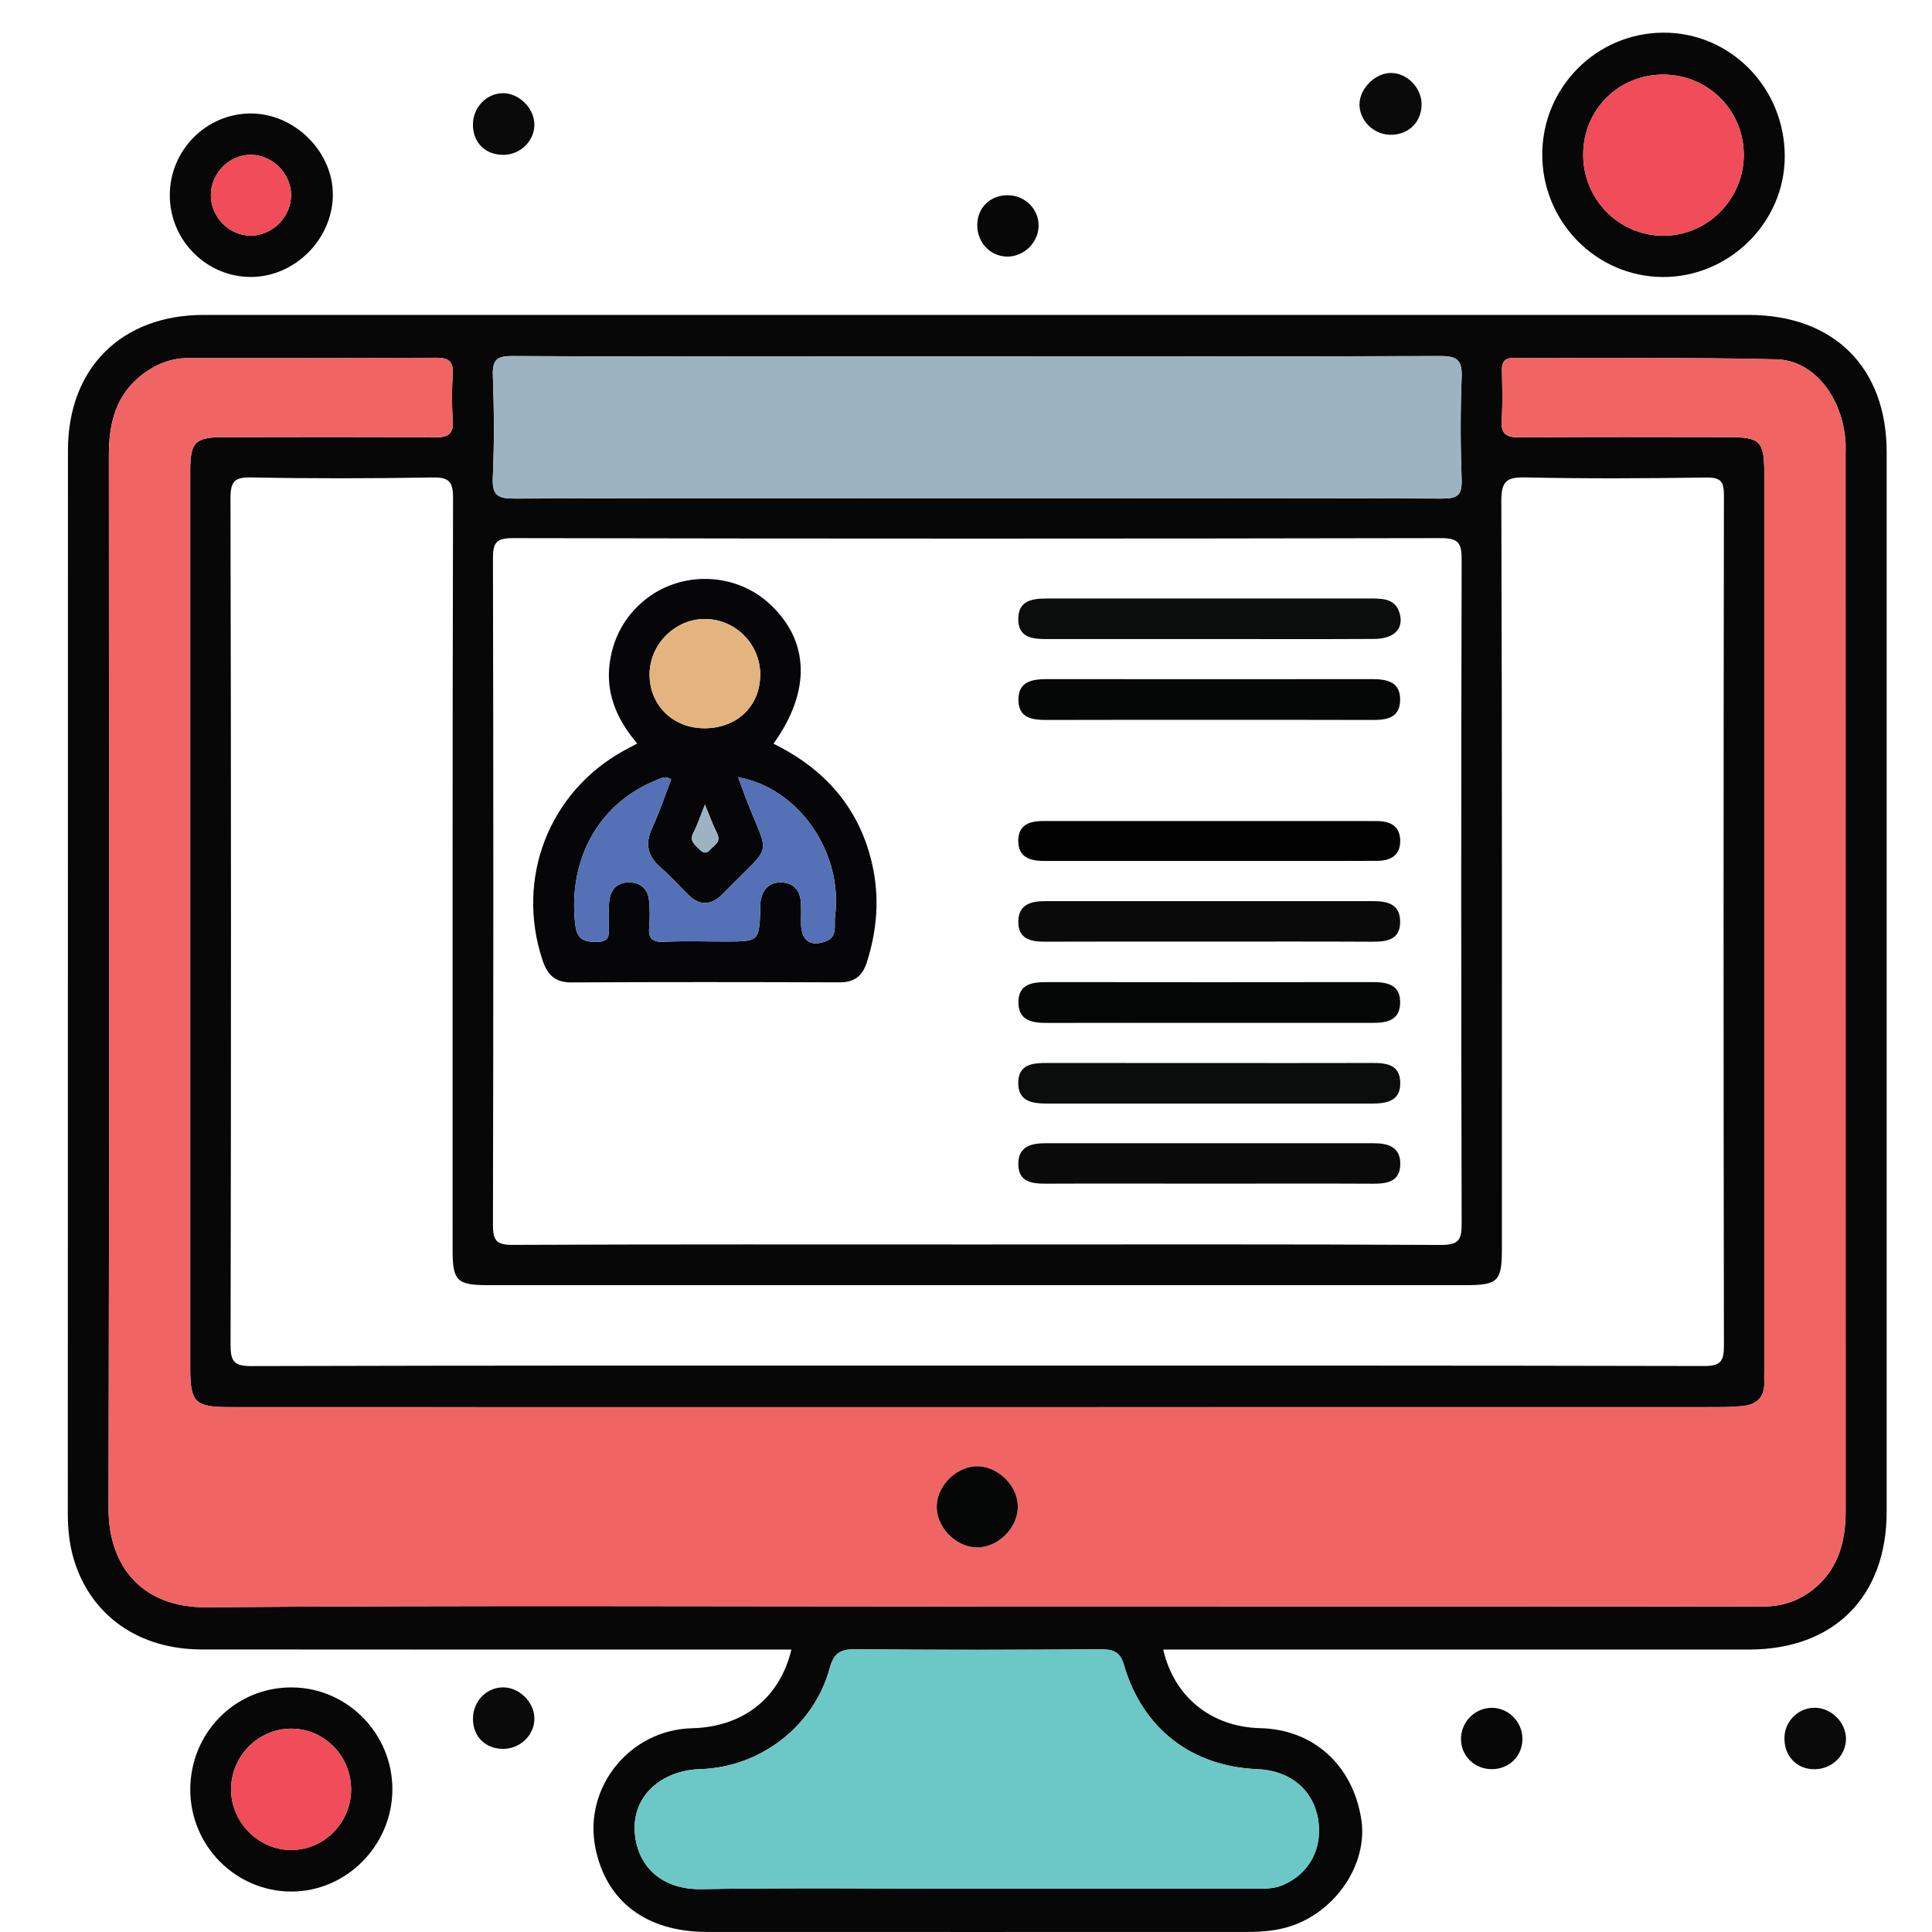
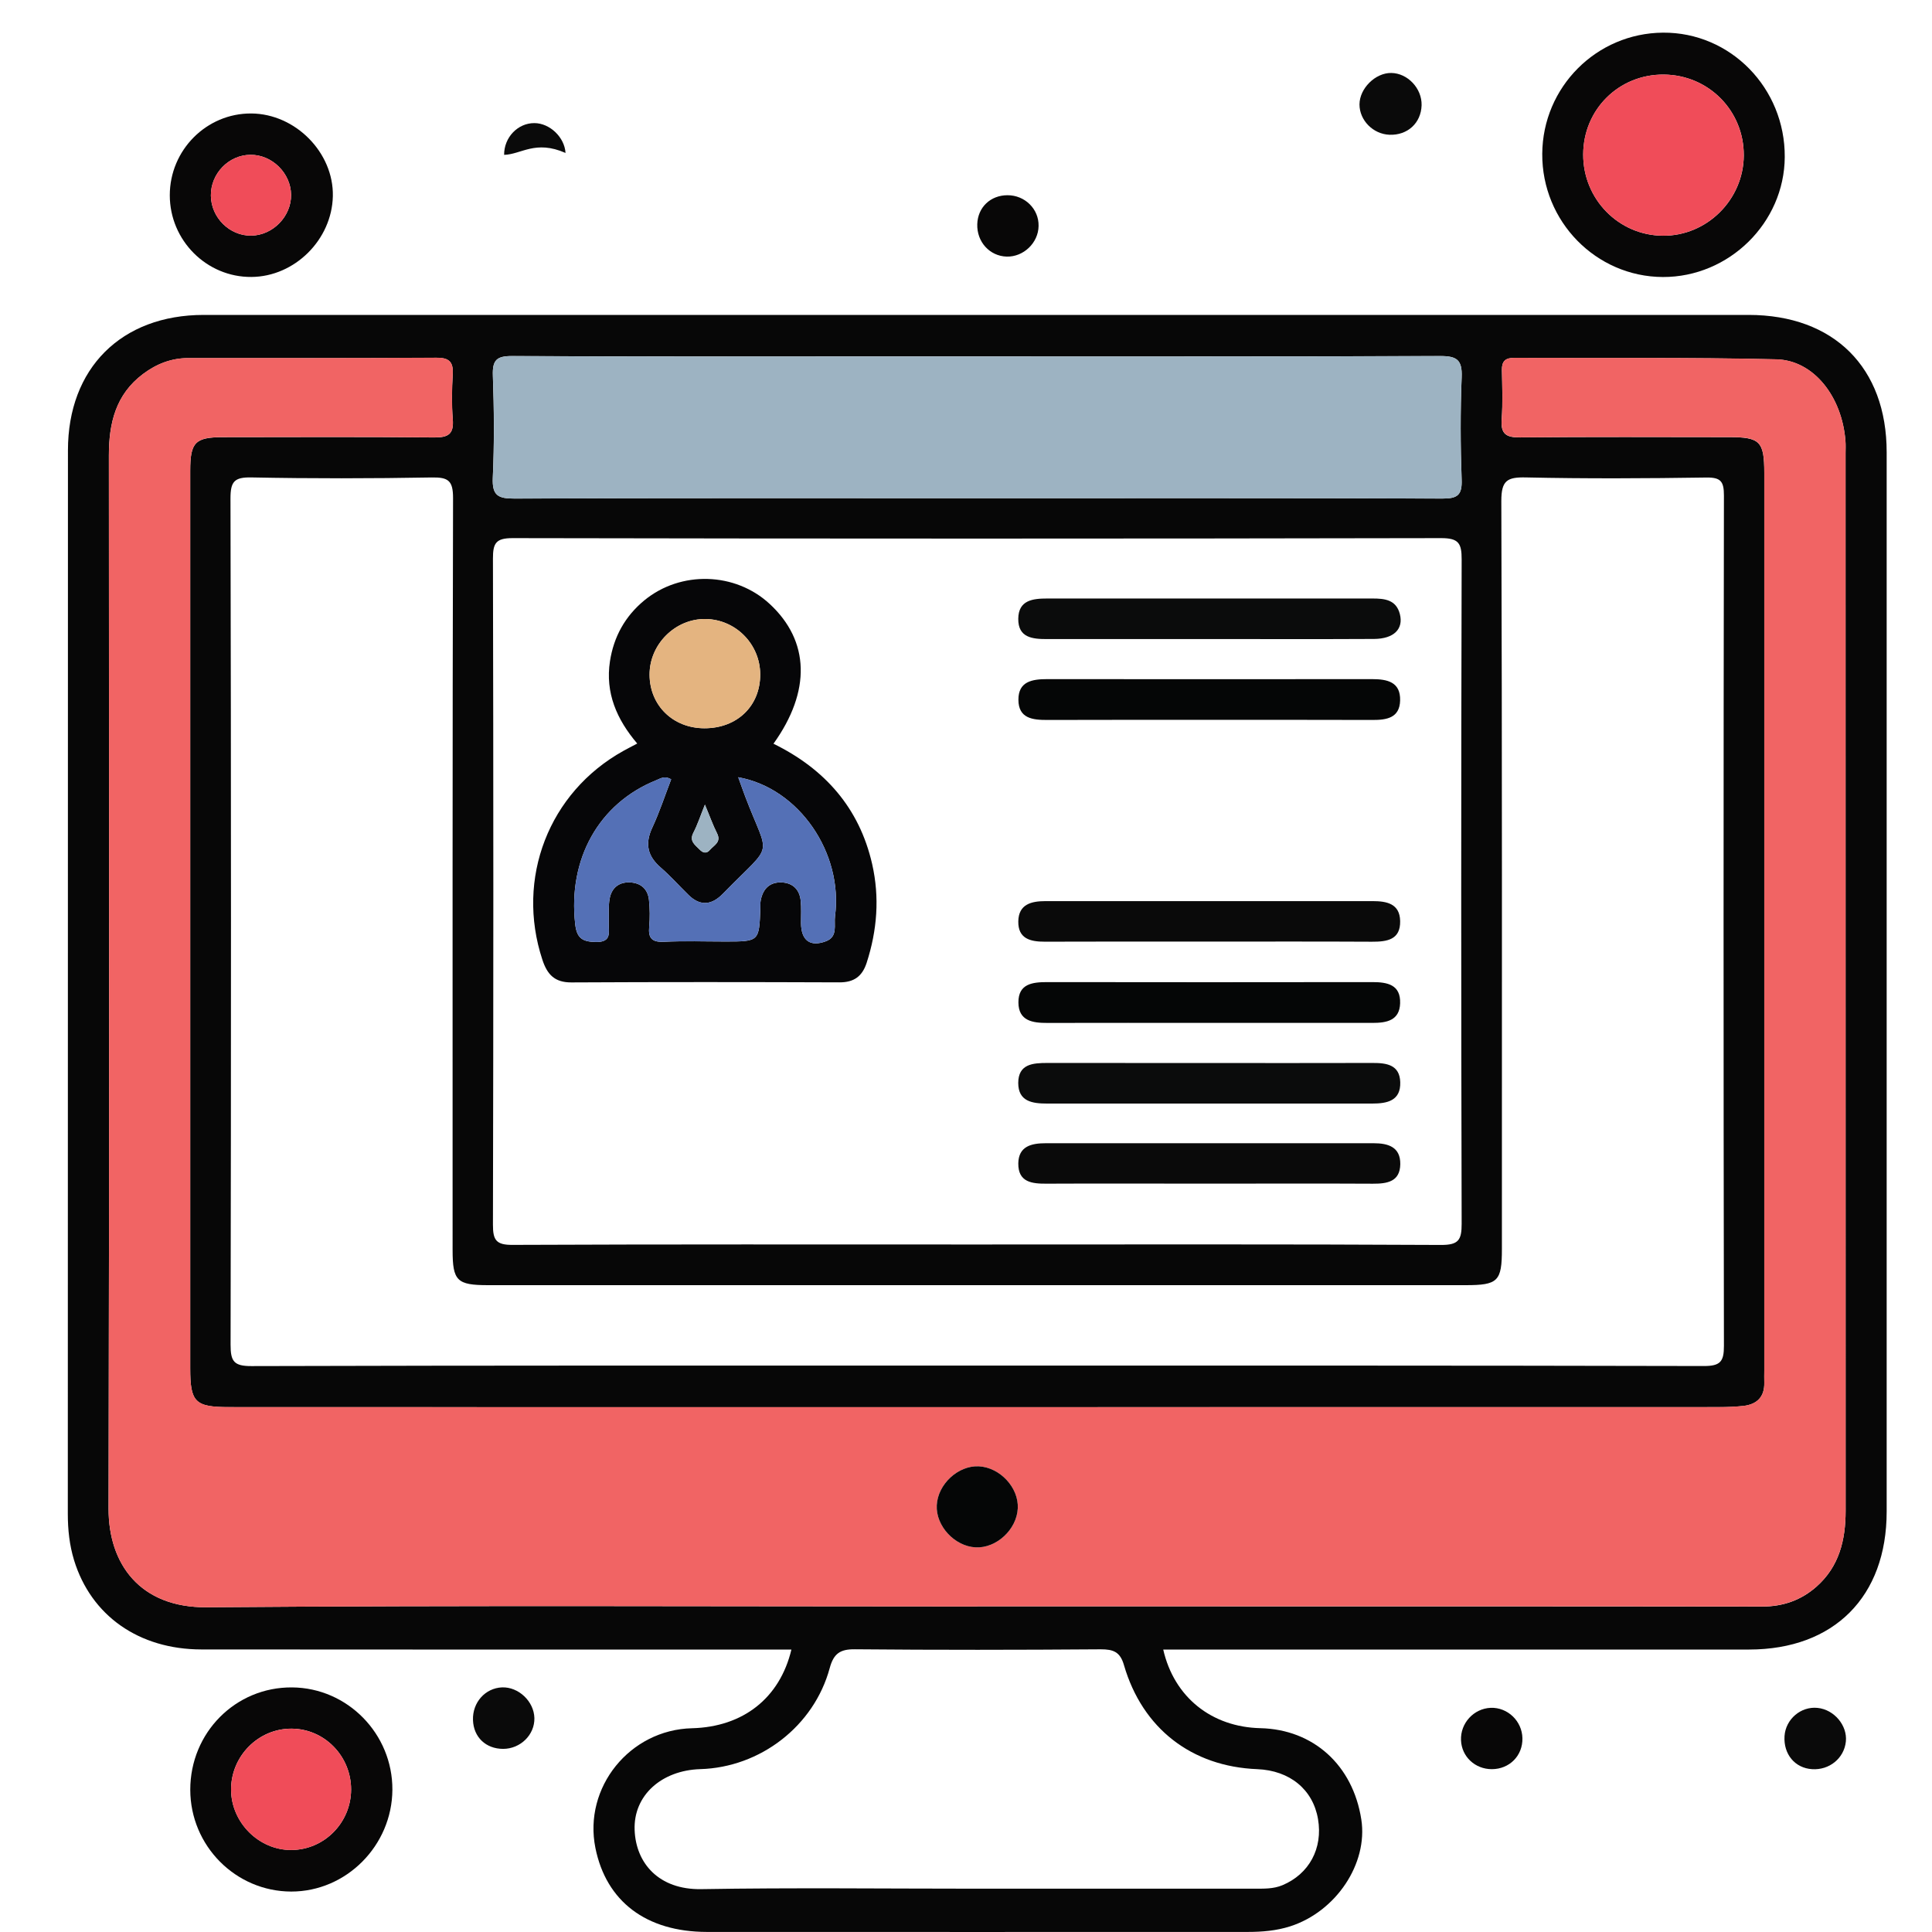
<svg xmlns="http://www.w3.org/2000/svg" version="1.1" id="Layer_1" x="0px" y="0px" width="60px" height="60px" viewBox="0 0 60 60" enable-background="new 0 0 60 60" xml:space="preserve">
  <g>
    <path fill-rule="evenodd" clip-rule="evenodd" fill="#070707" d="M24.578,51.228c-0.239,0-0.468,0-0.696,0   c-5.876,0-11.752,0.004-17.627-0.003c-1.944-0.002-3.427-1.051-3.955-2.772c-0.143-0.47-0.194-0.948-0.194-1.44   c0.004-11.009,0.001-22.018,0.004-33.027c0-2.549,1.657-4.205,4.216-4.206c12.727-0.002,25.454,0,38.181,0   c3.265,0,6.531-0.002,9.799,0c2.646,0.002,4.286,1.632,4.286,4.264c0.001,10.967,0.001,21.935,0,32.9   c0,2.642-1.634,4.281-4.27,4.284c-5.833,0.002-11.665,0-17.499,0c-0.23,0-0.459,0-0.698,0c0.338,1.481,1.503,2.407,3.016,2.442   c1.646,0.038,2.875,1.147,3.136,2.838c0.211,1.366-0.783,2.859-2.212,3.317c-0.426,0.136-0.867,0.173-1.314,0.173   c-5.6,0-11.2,0.004-16.8,0c-1.882-0.003-3.125-0.946-3.46-2.607c-0.379-1.881,1.066-3.673,3.002-3.719   C23.075,53.631,24.218,52.739,24.578,51.228z M30.35,49.89c0-0.001,0-0.001,0-0.003c1.76,0,3.521,0,5.281,0   c6.365,0.002,12.729-0.002,19.093,0.007c0.652,0,1.214-0.199,1.689-0.62c0.705-0.623,0.904-1.448,0.904-2.352   c-0.003-10.95-0.002-21.896-0.002-32.842c0-0.127,0.007-0.255-0.003-0.382c-0.104-1.372-0.98-2.51-2.149-2.538   c-2.713-0.065-5.43-0.033-8.145-0.045c-0.27-0.001-0.38,0.108-0.375,0.377c0.009,0.509,0.03,1.021-0.007,1.527   c-0.035,0.456,0.133,0.57,0.572,0.566c2.164-0.021,4.329-0.011,6.493-0.009c0.957,0,1.09,0.133,1.09,1.107   c0,9.292,0,18.585,0,27.878c0,0.126-0.004,0.254,0,0.382c0.011,0.44-0.227,0.669-0.641,0.72c-0.254,0.027-0.508,0.037-0.762,0.037   c-7.764,0.002-15.529,0.002-23.294,0.002c-7.659,0-15.317,0.002-22.976-0.002c-1.062,0-1.211-0.151-1.211-1.203   c0-9.293,0-18.584,0-27.876c0-0.888,0.152-1.043,1.026-1.044c2.185-0.002,4.37-0.013,6.555,0.009   c0.438,0.003,0.61-0.109,0.573-0.565c-0.037-0.463-0.029-0.934-0.001-1.399c0.022-0.387-0.117-0.513-0.506-0.511   c-2.567,0.015-5.134,0.012-7.701,0.01c-0.533,0-0.992,0.18-1.412,0.495c-0.85,0.637-1.06,1.532-1.06,2.529   C3.386,25.046,3.397,35.95,3.372,46.855c-0.003,1.709,0.97,3.077,3.048,3.06C14.395,49.851,22.373,49.89,30.35,49.89z    M30.302,38.649c4.816,0,9.632-0.012,14.447,0.014c0.544,0.002,0.646-0.149,0.644-0.662c-0.018-6.874-0.018-13.748,0-20.621   c0.002-0.51-0.093-0.669-0.642-0.668c-9.611,0.019-19.221,0.019-28.832,0c-0.52,0-0.611,0.158-0.61,0.635   c0.016,6.895,0.016,13.79,0,20.684c-0.001,0.477,0.094,0.634,0.61,0.63C20.713,38.64,25.508,38.649,30.302,38.649z M30.332,42.409   c7.529,0,15.058-0.003,22.588,0.014c0.504,0,0.62-0.136,0.618-0.626c-0.015-8.802-0.014-17.604,0-26.406   c0-0.437-0.093-0.567-0.547-0.561c-1.866,0.028-3.734,0.038-5.6-0.003c-0.587-0.013-0.767,0.096-0.766,0.734   c0.026,7.742,0.018,15.483,0.018,23.225c0,1.007-0.12,1.126-1.131,1.126c-10.116,0-20.234,0-30.352,0   c-0.969,0-1.104-0.133-1.104-1.089c0-7.784-0.006-15.568,0.014-23.353c0.001-0.546-0.148-0.65-0.662-0.642   c-1.866,0.033-3.733,0.036-5.599-0.001c-0.533-0.01-0.652,0.128-0.651,0.655C7.178,24.241,7.178,33,7.161,41.763   c-0.001,0.514,0.103,0.664,0.646,0.662C15.315,42.404,22.824,42.409,30.332,42.409z M30.355,15.472   c4.813,0,9.625-0.007,14.438,0.011c0.475,0.002,0.617-0.11,0.599-0.593c-0.038-1.058-0.042-2.121,0.001-3.179   c0.021-0.54-0.153-0.656-0.674-0.654c-5.725,0.019-11.447,0.012-17.173,0.012c-3.88,0-7.761,0.008-11.641-0.012   c-0.479-0.002-0.615,0.123-0.599,0.602c0.038,1.058,0.046,2.121-0.002,3.178c-0.024,0.553,0.164,0.649,0.675,0.646   C20.771,15.464,25.564,15.472,30.355,15.472z M30.303,58.655c2.883,0,5.766,0,8.649-0.001c0.296,0,0.589,0.012,0.875-0.107   c0.827-0.346,1.261-1.141,1.105-2.055c-0.157-0.917-0.875-1.508-1.886-1.549c-2.035-0.08-3.566-1.26-4.14-3.23   c-0.118-0.415-0.332-0.493-0.725-0.492c-2.543,0.019-5.088,0.022-7.632-0.001c-0.467-0.006-0.662,0.141-0.782,0.585   c-0.487,1.798-2.154,3.083-4.02,3.137c-1.201,0.038-2.08,0.815-2.038,1.893c0.039,1.025,0.746,1.855,2.068,1.834   C24.62,58.621,27.462,58.655,30.303,58.655z" />
    <path fill-rule="evenodd" clip-rule="evenodd" fill="#080707" d="M47.896,4.777c0.013-2.073,1.683-3.748,3.75-3.763   c2.095-0.015,3.794,1.721,3.781,3.863c-0.011,2.041-1.73,3.732-3.786,3.726C49.565,8.594,47.883,6.876,47.896,4.777z M51.671,2.316   c-1.396-0.011-2.499,1.083-2.503,2.479c-0.005,1.389,1.098,2.515,2.474,2.526c1.366,0.011,2.506-1.119,2.513-2.493   C54.162,3.439,53.062,2.327,51.671,2.316z" />
    <path fill-rule="evenodd" clip-rule="evenodd" fill="#080707" d="M5.909,55.583c-0.001-1.776,1.408-3.194,3.164-3.179   c1.721,0.014,3.122,1.444,3.113,3.179c-0.01,1.734-1.432,3.163-3.143,3.161C7.318,58.74,5.911,57.323,5.909,55.583z M10.904,55.576   c0.001-1.033-0.821-1.881-1.839-1.891c-1.04-0.012-1.9,0.857-1.889,1.908c0.011,1.015,0.871,1.869,1.875,1.86   C10.072,57.447,10.902,56.604,10.904,55.576z" />
    <path fill-rule="evenodd" clip-rule="evenodd" fill="#080707" d="M5.273,6.064c0-1.404,1.141-2.549,2.531-2.54   c1.371,0.009,2.562,1.216,2.533,2.568s-1.185,2.5-2.529,2.509C6.418,8.612,5.273,7.467,5.273,6.064z M7.802,7.318   c0.672-0.01,1.246-0.597,1.238-1.269C9.032,5.375,8.446,4.8,7.775,4.808C7.101,4.814,6.541,5.393,6.549,6.076   C6.556,6.758,7.13,7.327,7.802,7.318z" />
    <path fill-rule="evenodd" clip-rule="evenodd" fill="#0A0A0A" d="M43.207,2.266c0.509,0.006,0.956,0.481,0.942,1.002   c-0.016,0.553-0.437,0.939-0.999,0.917c-0.507-0.02-0.929-0.447-0.93-0.941C42.221,2.747,42.713,2.259,43.207,2.266z" />
    <path fill-rule="evenodd" clip-rule="evenodd" fill="#0A0A0A" d="M56.274,54.943c-0.532-0.034-0.89-0.467-0.854-1.028   c0.035-0.524,0.507-0.928,1.025-0.875c0.516,0.052,0.931,0.545,0.88,1.044C57.272,54.603,56.812,54.98,56.274,54.943z" />
-     <path fill-rule="evenodd" clip-rule="evenodd" fill="#0A0A0A" d="M15.656,4.809c-0.568,0.013-0.964-0.367-0.969-0.929   c-0.004-0.541,0.424-0.989,0.941-0.986c0.479,0.002,0.938,0.442,0.966,0.927C16.626,4.338,16.19,4.795,15.656,4.809z" />
+     <path fill-rule="evenodd" clip-rule="evenodd" fill="#0A0A0A" d="M15.656,4.809c-0.004-0.541,0.424-0.989,0.941-0.986c0.479,0.002,0.938,0.442,0.966,0.927C16.626,4.338,16.19,4.795,15.656,4.809z" />
    <path fill-rule="evenodd" clip-rule="evenodd" fill="#0A0A0A" d="M16.596,53.355c0.013,0.518-0.432,0.956-0.968,0.958   c-0.538,0-0.921-0.362-0.939-0.894c-0.02-0.546,0.379-0.995,0.904-1.016C16.104,52.385,16.583,52.838,16.596,53.355z" />
    <path fill-rule="evenodd" clip-rule="evenodd" fill="#080707" d="M47.28,53.981c0.012,0.543-0.402,0.962-0.951,0.962   c-0.519,0-0.935-0.388-0.956-0.896c-0.024-0.531,0.396-0.988,0.923-1.009C46.82,53.019,47.27,53.449,47.28,53.981z" />
    <path fill-rule="evenodd" clip-rule="evenodd" fill="#080707" d="M32.254,7.019c-0.007,0.523-0.468,0.964-0.991,0.95   c-0.529-0.016-0.931-0.459-0.913-1.008c0.016-0.522,0.41-0.898,0.939-0.898C31.831,6.062,32.266,6.493,32.254,7.019z" />
    <path fill-rule="evenodd" clip-rule="evenodd" fill="#F16464" d="M30.35,49.89c-7.977,0-15.955-0.039-23.93,0.025   c-2.078,0.018-3.052-1.351-3.048-3.06C3.397,35.95,3.386,25.046,3.382,14.142c0-0.997,0.21-1.892,1.06-2.529   c0.42-0.315,0.879-0.495,1.412-0.495c2.567,0.002,5.134,0.005,7.701-0.01c0.389-0.002,0.528,0.124,0.506,0.511   c-0.027,0.466-0.035,0.936,0.001,1.399c0.037,0.456-0.135,0.569-0.573,0.565c-2.185-0.021-4.37-0.011-6.555-0.009   c-0.874,0-1.025,0.156-1.026,1.044c0,9.292,0,18.583,0,27.876c0,1.052,0.149,1.203,1.211,1.203   c7.659,0.004,15.317,0.002,22.976,0.002c7.765,0,15.53,0,23.294-0.002c0.254,0,0.508-0.01,0.762-0.037   c0.414-0.051,0.651-0.279,0.641-0.72c-0.004-0.128,0-0.256,0-0.382c0-9.293,0-18.585,0-27.878c0-0.974-0.133-1.107-1.09-1.107   c-2.164-0.001-4.329-0.012-6.493,0.009c-0.439,0.004-0.607-0.111-0.572-0.566c0.037-0.506,0.016-1.018,0.007-1.527   c-0.005-0.269,0.105-0.378,0.375-0.377c2.715,0.013,5.432-0.02,8.145,0.045c1.169,0.028,2.046,1.166,2.149,2.538   c0.01,0.127,0.003,0.255,0.003,0.382c0,10.947-0.001,21.892,0.002,32.842c0,0.903-0.199,1.729-0.904,2.352   c-0.476,0.421-1.037,0.62-1.689,0.62c-6.363-0.009-12.728-0.005-19.093-0.007c-1.761,0-3.521,0-5.281,0   C30.35,49.889,30.35,49.889,30.35,49.89z M30.301,48.055c0.642,0.031,1.274-0.551,1.307-1.21c0.034-0.644-0.552-1.272-1.21-1.307   c-0.64-0.032-1.274,0.553-1.306,1.21C29.059,47.388,29.646,48.021,30.301,48.055z" />
    <path fill-rule="evenodd" clip-rule="evenodd" fill="#9DB3C2" d="M30.355,15.472c-4.792,0-9.584-0.008-14.375,0.012   c-0.511,0.002-0.699-0.094-0.675-0.646c0.049-1.058,0.041-2.12,0.002-3.178c-0.017-0.479,0.119-0.604,0.599-0.602   c3.88,0.02,7.76,0.012,11.641,0.012c5.726,0,11.448,0.006,17.173-0.012c0.521-0.002,0.695,0.114,0.674,0.654   c-0.043,1.059-0.039,2.121-0.001,3.179c0.019,0.483-0.124,0.595-0.599,0.593C39.98,15.465,35.168,15.472,30.355,15.472z" />
-     <path fill-rule="evenodd" clip-rule="evenodd" fill="#6BC8C6" d="M30.303,58.655c-2.841,0-5.683-0.034-8.522,0.013   c-1.322,0.021-2.029-0.809-2.068-1.834c-0.042-1.077,0.837-1.854,2.038-1.893c1.866-0.054,3.533-1.339,4.02-3.137   c0.12-0.444,0.315-0.591,0.782-0.585c2.543,0.023,5.089,0.02,7.632,0.001c0.393-0.001,0.606,0.077,0.725,0.492   c0.573,1.971,2.104,3.15,4.14,3.23c1.011,0.041,1.729,0.632,1.886,1.549c0.155,0.914-0.278,1.709-1.105,2.055   c-0.286,0.119-0.579,0.107-0.875,0.107C36.068,58.655,33.186,58.655,30.303,58.655z" />
    <path fill-rule="evenodd" clip-rule="evenodd" fill="#F04C59" d="M51.671,2.316c1.391,0.011,2.491,1.123,2.483,2.511   c-0.007,1.374-1.146,2.504-2.513,2.493c-1.376-0.011-2.479-1.137-2.474-2.526C49.172,3.399,50.275,2.306,51.671,2.316z" />
    <path fill-rule="evenodd" clip-rule="evenodd" fill="#F04C59" d="M10.904,55.576c-0.002,1.028-0.833,1.871-1.853,1.878   c-1.005,0.009-1.865-0.846-1.875-1.86c-0.011-1.051,0.85-1.92,1.889-1.908C10.083,53.695,10.906,54.543,10.904,55.576z" />
    <path fill-rule="evenodd" clip-rule="evenodd" fill="#F04C59" d="M7.802,7.318C7.13,7.327,6.556,6.758,6.549,6.076   C6.541,5.393,7.101,4.814,7.775,4.808C8.446,4.8,9.032,5.375,9.04,6.049C9.047,6.721,8.474,7.308,7.802,7.318z" />
    <path fill-rule="evenodd" clip-rule="evenodd" fill="#050606" d="M30.301,48.055c-0.656-0.033-1.242-0.667-1.209-1.307   c0.032-0.657,0.666-1.242,1.306-1.21c0.658,0.034,1.244,0.663,1.21,1.307C31.575,47.504,30.943,48.086,30.301,48.055z" />
    <path fill-rule="evenodd" clip-rule="evenodd" fill="#060608" d="M24.021,23.097c1.59,0.78,2.667,1.991,3.065,3.739   c0.235,1.035,0.155,2.058-0.172,3.067c-0.137,0.42-0.395,0.607-0.845,0.605c-2.774-0.01-5.55-0.013-8.325,0.002   c-0.52,0.002-0.749-0.246-0.9-0.705c-0.832-2.523,0.197-5.197,2.515-6.485c0.128-0.072,0.259-0.137,0.431-0.229   c-0.638-0.749-0.997-1.577-0.847-2.556c0.118-0.762,0.47-1.398,1.067-1.89c1.132-0.931,2.828-0.88,3.897,0.114   C25.145,19.907,25.191,21.465,24.021,23.097z M22.926,24.138c0.089,0.245,0.151,0.423,0.218,0.6   c0.749,1.969,0.914,1.368-0.662,2.986c-0.03,0.03-0.06,0.06-0.091,0.089c-0.342,0.316-0.68,0.303-1.008-0.019   c-0.288-0.281-0.556-0.585-0.86-0.848c-0.412-0.355-0.501-0.738-0.267-1.24c0.228-0.489,0.396-1.005,0.588-1.503   c-0.211-0.123-0.338-0.022-0.469,0.03c-1.78,0.717-2.74,2.45-2.512,4.464c0.049,0.435,0.216,0.55,0.639,0.558   c0.509,0.009,0.394-0.308,0.404-0.584c0.008-0.254-0.018-0.513,0.027-0.761c0.059-0.33,0.283-0.521,0.63-0.506   c0.342,0.015,0.557,0.208,0.592,0.549c0.028,0.274,0.032,0.553,0.006,0.827c-0.032,0.354,0.082,0.485,0.454,0.468   c0.635-0.03,1.271-0.008,1.908-0.008c1.053,0,1.053,0,1.09-1.028c0.003-0.085-0.004-0.172,0.012-0.254   c0.071-0.359,0.282-0.571,0.659-0.553c0.343,0.018,0.546,0.225,0.582,0.563c0.025,0.23,0.009,0.465,0.01,0.698   c0.005,0.541,0.282,0.751,0.776,0.565c0.375-0.142,0.245-0.507,0.28-0.774C26.193,26.494,24.813,24.473,22.926,24.138z    M21.872,22.617c1.021,0.003,1.743-0.695,1.737-1.679c-0.006-0.935-0.759-1.698-1.691-1.714c-0.944-0.017-1.749,0.783-1.745,1.731   C20.178,21.908,20.898,22.613,21.872,22.617z M21.892,24.989c-0.141,0.349-0.229,0.622-0.358,0.872   c-0.138,0.267,0.057,0.38,0.195,0.524c0.098,0.103,0.212,0.136,0.318,0.011c0.126-0.148,0.361-0.239,0.222-0.516   C22.138,25.622,22.042,25.346,21.892,24.989z" />
    <path fill-rule="evenodd" clip-rule="evenodd" fill="#0B0C0C" d="M37.533,19.846c-1.673,0-3.346-0.001-5.016,0.001   c-0.456,0.001-0.9-0.043-0.894-0.631c0.006-0.581,0.454-0.629,0.904-0.629c3.365,0.001,6.73,0,10.095,0   c0.379,0,0.737,0.036,0.852,0.483c0.119,0.465-0.187,0.769-0.8,0.773C40.962,19.852,39.248,19.846,37.533,19.846z" />
    <path fill-rule="evenodd" clip-rule="evenodd" fill="#0B0C0C" d="M37.605,33.013c1.672,0,3.344,0.003,5.016-0.002   c0.437-0.002,0.849,0.053,0.865,0.598c0.017,0.58-0.408,0.663-0.872,0.663c-3.363-0.001-6.729-0.001-10.095,0   c-0.453,0-0.897-0.06-0.897-0.64c0.002-0.589,0.454-0.621,0.905-0.621C34.219,33.014,35.912,33.013,37.605,33.013z" />
    <path fill-rule="evenodd" clip-rule="evenodd" fill="#0A0A0A" d="M37.529,29.242c-1.693,0-3.388-0.004-5.08,0.003   c-0.454,0.002-0.834-0.094-0.825-0.632c0.01-0.532,0.404-0.628,0.847-0.628c3.386,0.002,6.772,0.002,10.158,0   c0.438,0,0.843,0.079,0.854,0.617c0.013,0.586-0.41,0.646-0.876,0.644C40.914,29.237,39.222,29.242,37.529,29.242z" />
    <path fill-rule="evenodd" clip-rule="evenodd" fill="#0A0A0A" d="M37.543,36.759c-1.677,0-3.354-0.007-5.028,0.001   c-0.461,0.004-0.897-0.039-0.891-0.629c0.008-0.536,0.41-0.627,0.852-0.627c3.395,0.002,6.788,0.002,10.185,0   c0.447,0,0.834,0.114,0.826,0.652c-0.009,0.544-0.408,0.607-0.853,0.605C40.937,36.752,39.238,36.759,37.543,36.759z" />
    <path fill-rule="evenodd" clip-rule="evenodd" fill="#050606" d="M37.543,31.767c-1.673,0-3.344-0.004-5.016,0.001   c-0.459,0.002-0.897-0.063-0.899-0.636c-0.004-0.579,0.433-0.632,0.894-0.632c3.365,0.005,6.729,0.005,10.094,0   c0.471-0.001,0.886,0.079,0.866,0.659c-0.017,0.535-0.421,0.609-0.86,0.608C40.928,31.765,39.235,31.767,37.543,31.767z" />
    <path fill-rule="evenodd" clip-rule="evenodd" fill="#050606" d="M37.545,22.356c-1.672,0-3.344-0.003-5.017,0.003   c-0.457,0.002-0.898-0.046-0.9-0.625c-0.004-0.573,0.429-0.643,0.891-0.643c3.365,0.003,6.73,0.003,10.095,0   c0.469,0,0.884,0.087,0.868,0.664c-0.014,0.541-0.417,0.606-0.858,0.604C40.931,22.353,39.237,22.356,37.545,22.356z" />
-     <path fill-rule="evenodd" clip-rule="evenodd" fill="#010101" d="M37.607,25.498c1.568,0,3.137,0,4.704,0   c0.148,0,0.297,0.001,0.445,0.001c0.413,0,0.722,0.148,0.729,0.606c0.006,0.457-0.296,0.626-0.708,0.629   c-0.87,0.006-1.738,0.003-2.607,0.003c-2.437,0-4.874,0-7.312,0c-0.147,0-0.296,0-0.443,0c-0.423,0-0.786-0.111-0.792-0.612   c-0.007-0.499,0.339-0.63,0.771-0.627c0.465,0.001,0.931,0,1.399,0C35.066,25.498,36.336,25.498,37.607,25.498z" />
    <path fill-rule="evenodd" clip-rule="evenodd" fill="#5470B6" d="M22.926,24.138c1.887,0.335,3.267,2.356,3.006,4.318   c-0.035,0.267,0.095,0.632-0.28,0.774c-0.494,0.187-0.771-0.024-0.776-0.565c-0.001-0.233,0.016-0.468-0.01-0.698   c-0.036-0.338-0.239-0.544-0.582-0.563c-0.377-0.019-0.588,0.193-0.659,0.553c-0.016,0.082-0.008,0.169-0.012,0.254   c-0.037,1.028-0.037,1.028-1.09,1.028c-0.636,0-1.273-0.021-1.908,0.008c-0.372,0.017-0.486-0.115-0.454-0.468   c0.026-0.274,0.022-0.553-0.006-0.827c-0.035-0.34-0.25-0.534-0.592-0.549c-0.347-0.015-0.571,0.176-0.63,0.506   c-0.045,0.248-0.019,0.507-0.027,0.761c-0.01,0.276,0.105,0.593-0.404,0.584c-0.422-0.007-0.589-0.123-0.639-0.558   c-0.228-2.014,0.732-3.747,2.512-4.464c0.131-0.053,0.258-0.153,0.469-0.03c-0.192,0.498-0.36,1.014-0.588,1.503   c-0.234,0.502-0.145,0.885,0.267,1.24c0.304,0.263,0.572,0.567,0.86,0.848c0.328,0.322,0.666,0.335,1.008,0.019   c0.031-0.029,0.061-0.059,0.091-0.089c1.575-1.618,1.411-1.017,0.662-2.986C23.077,24.561,23.015,24.382,22.926,24.138z" />
    <path fill-rule="evenodd" clip-rule="evenodd" fill="#E4B480" d="M21.872,22.617c-0.974-0.003-1.694-0.708-1.699-1.662   c-0.004-0.948,0.8-1.748,1.745-1.731c0.932,0.016,1.686,0.779,1.691,1.714C23.615,21.921,22.894,22.62,21.872,22.617z" />
    <path fill-rule="evenodd" clip-rule="evenodd" fill="#9DB3C2" d="M21.892,24.989c0.149,0.357,0.246,0.632,0.376,0.89   c0.139,0.277-0.096,0.368-0.222,0.516c-0.105,0.125-0.22,0.092-0.318-0.011c-0.138-0.144-0.333-0.257-0.195-0.524   C21.664,25.611,21.751,25.338,21.892,24.989z" />
  </g>
</svg>